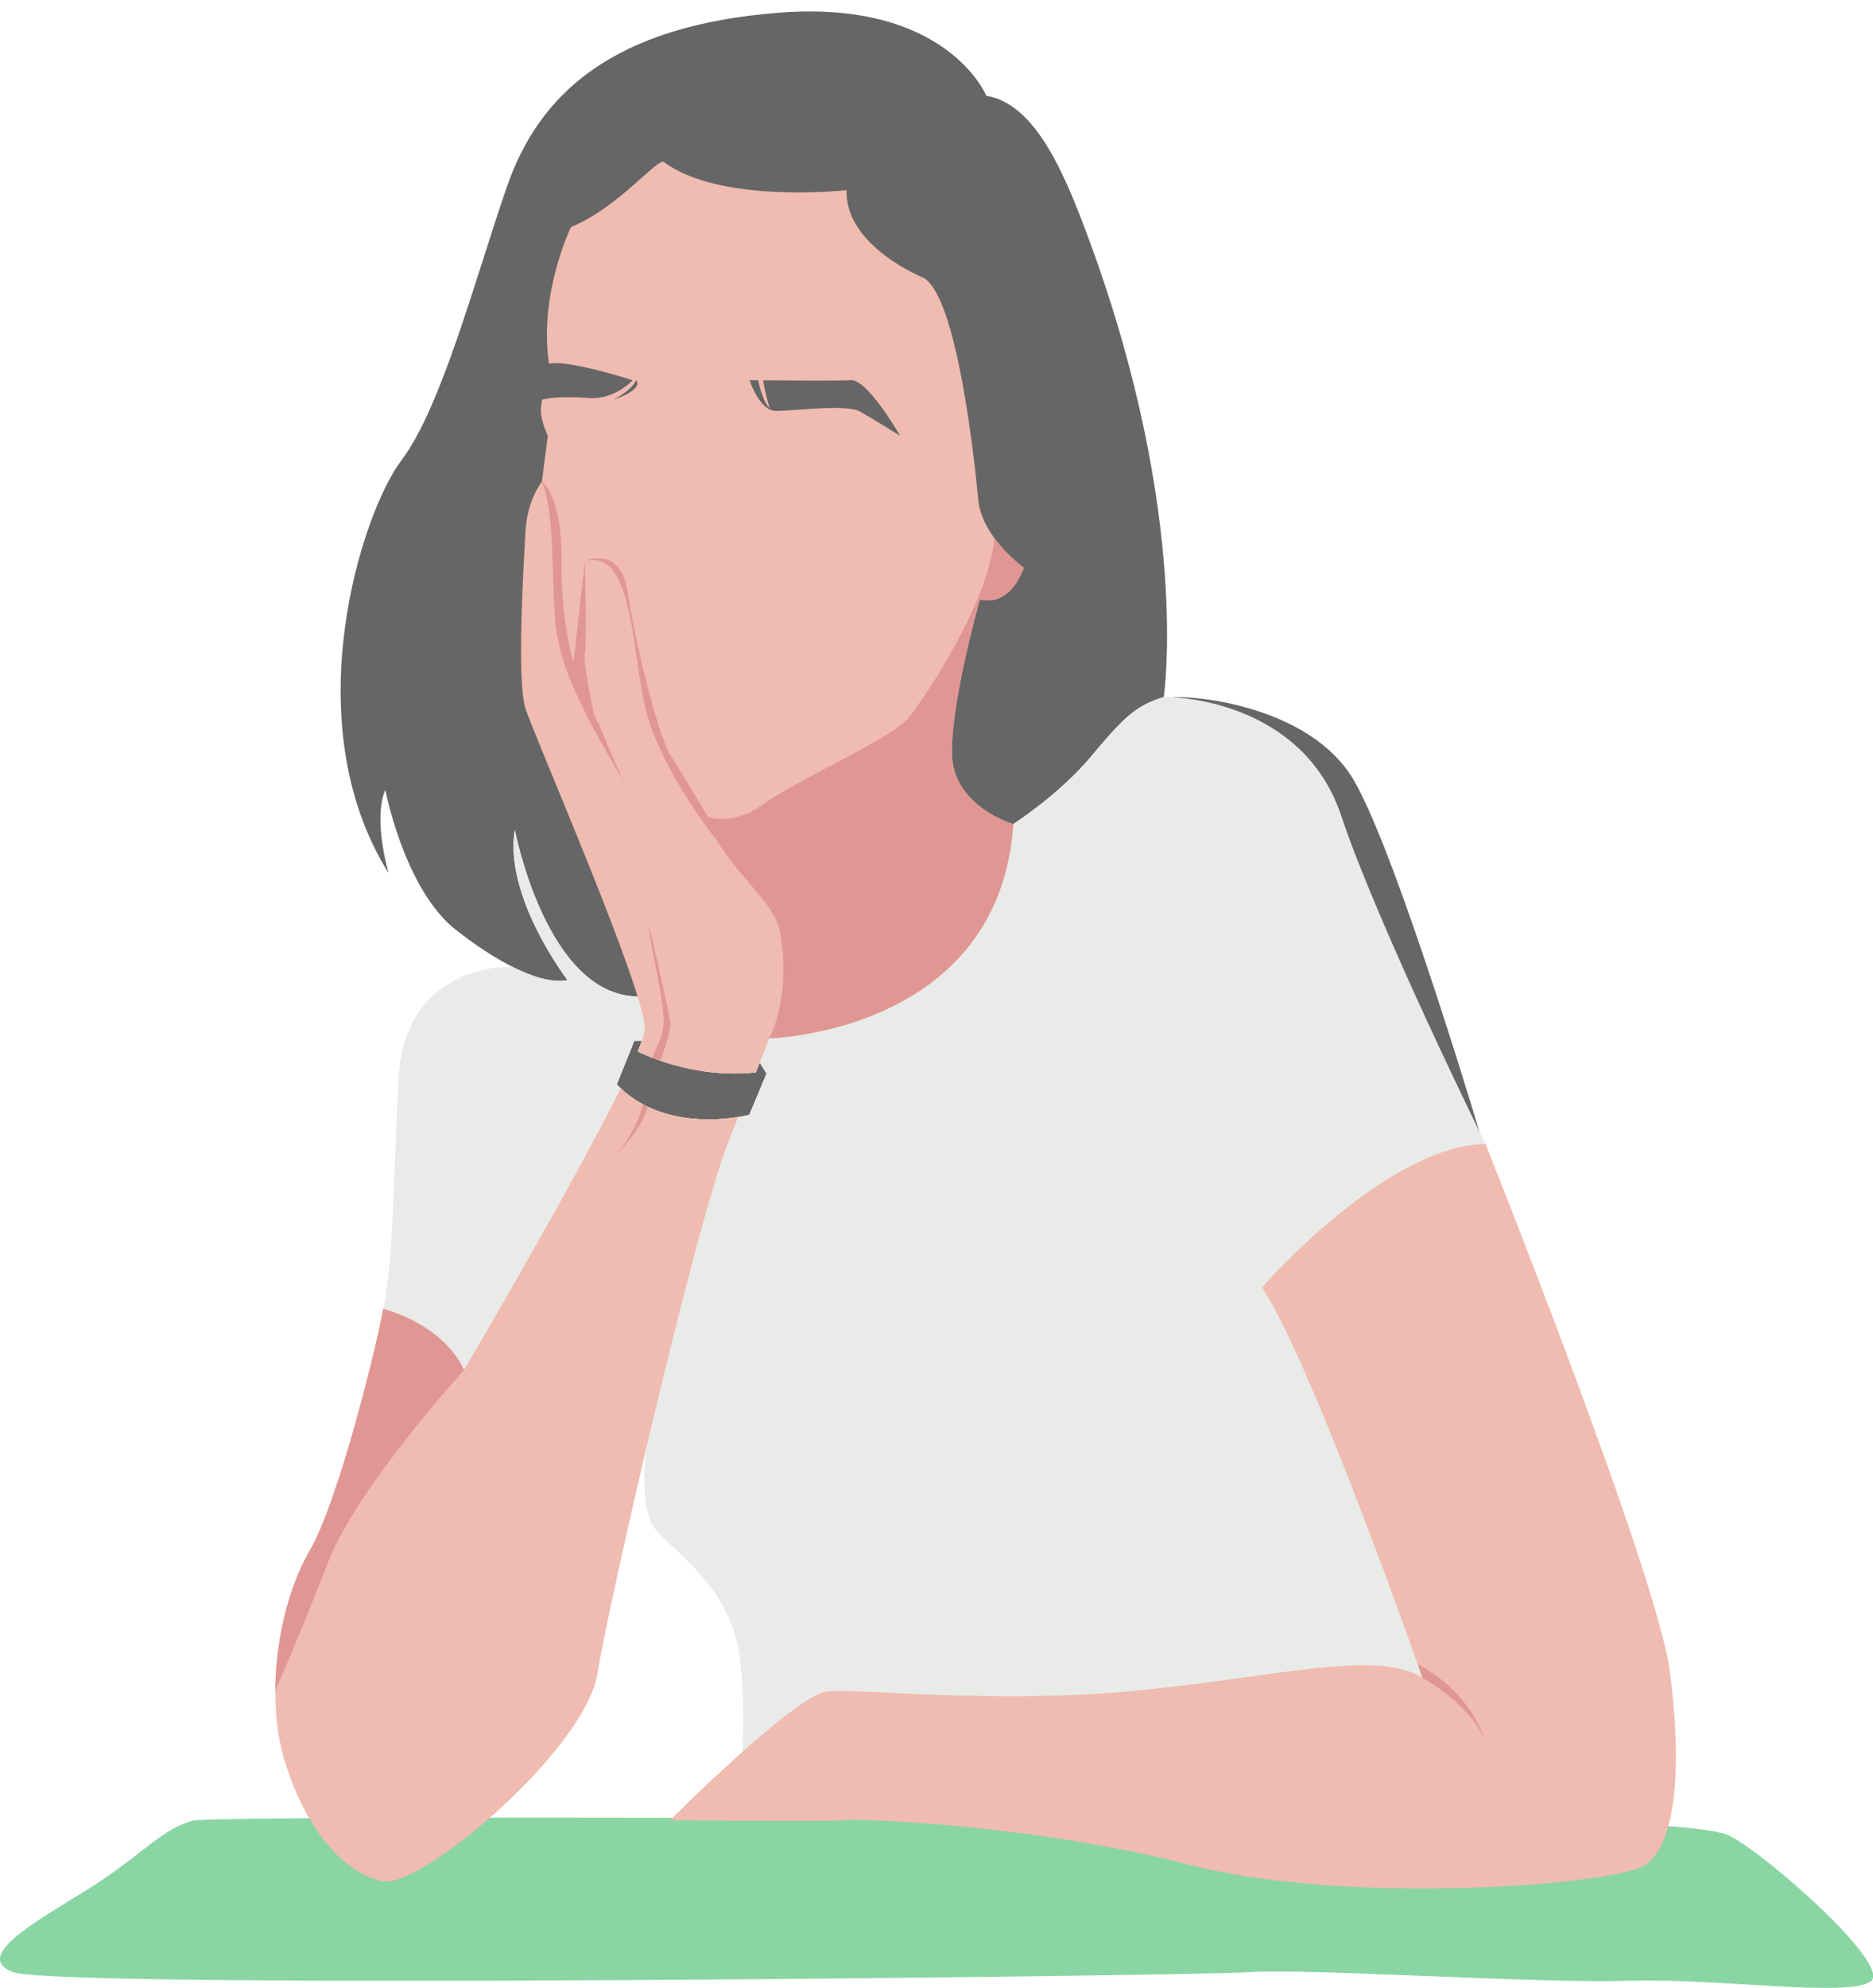
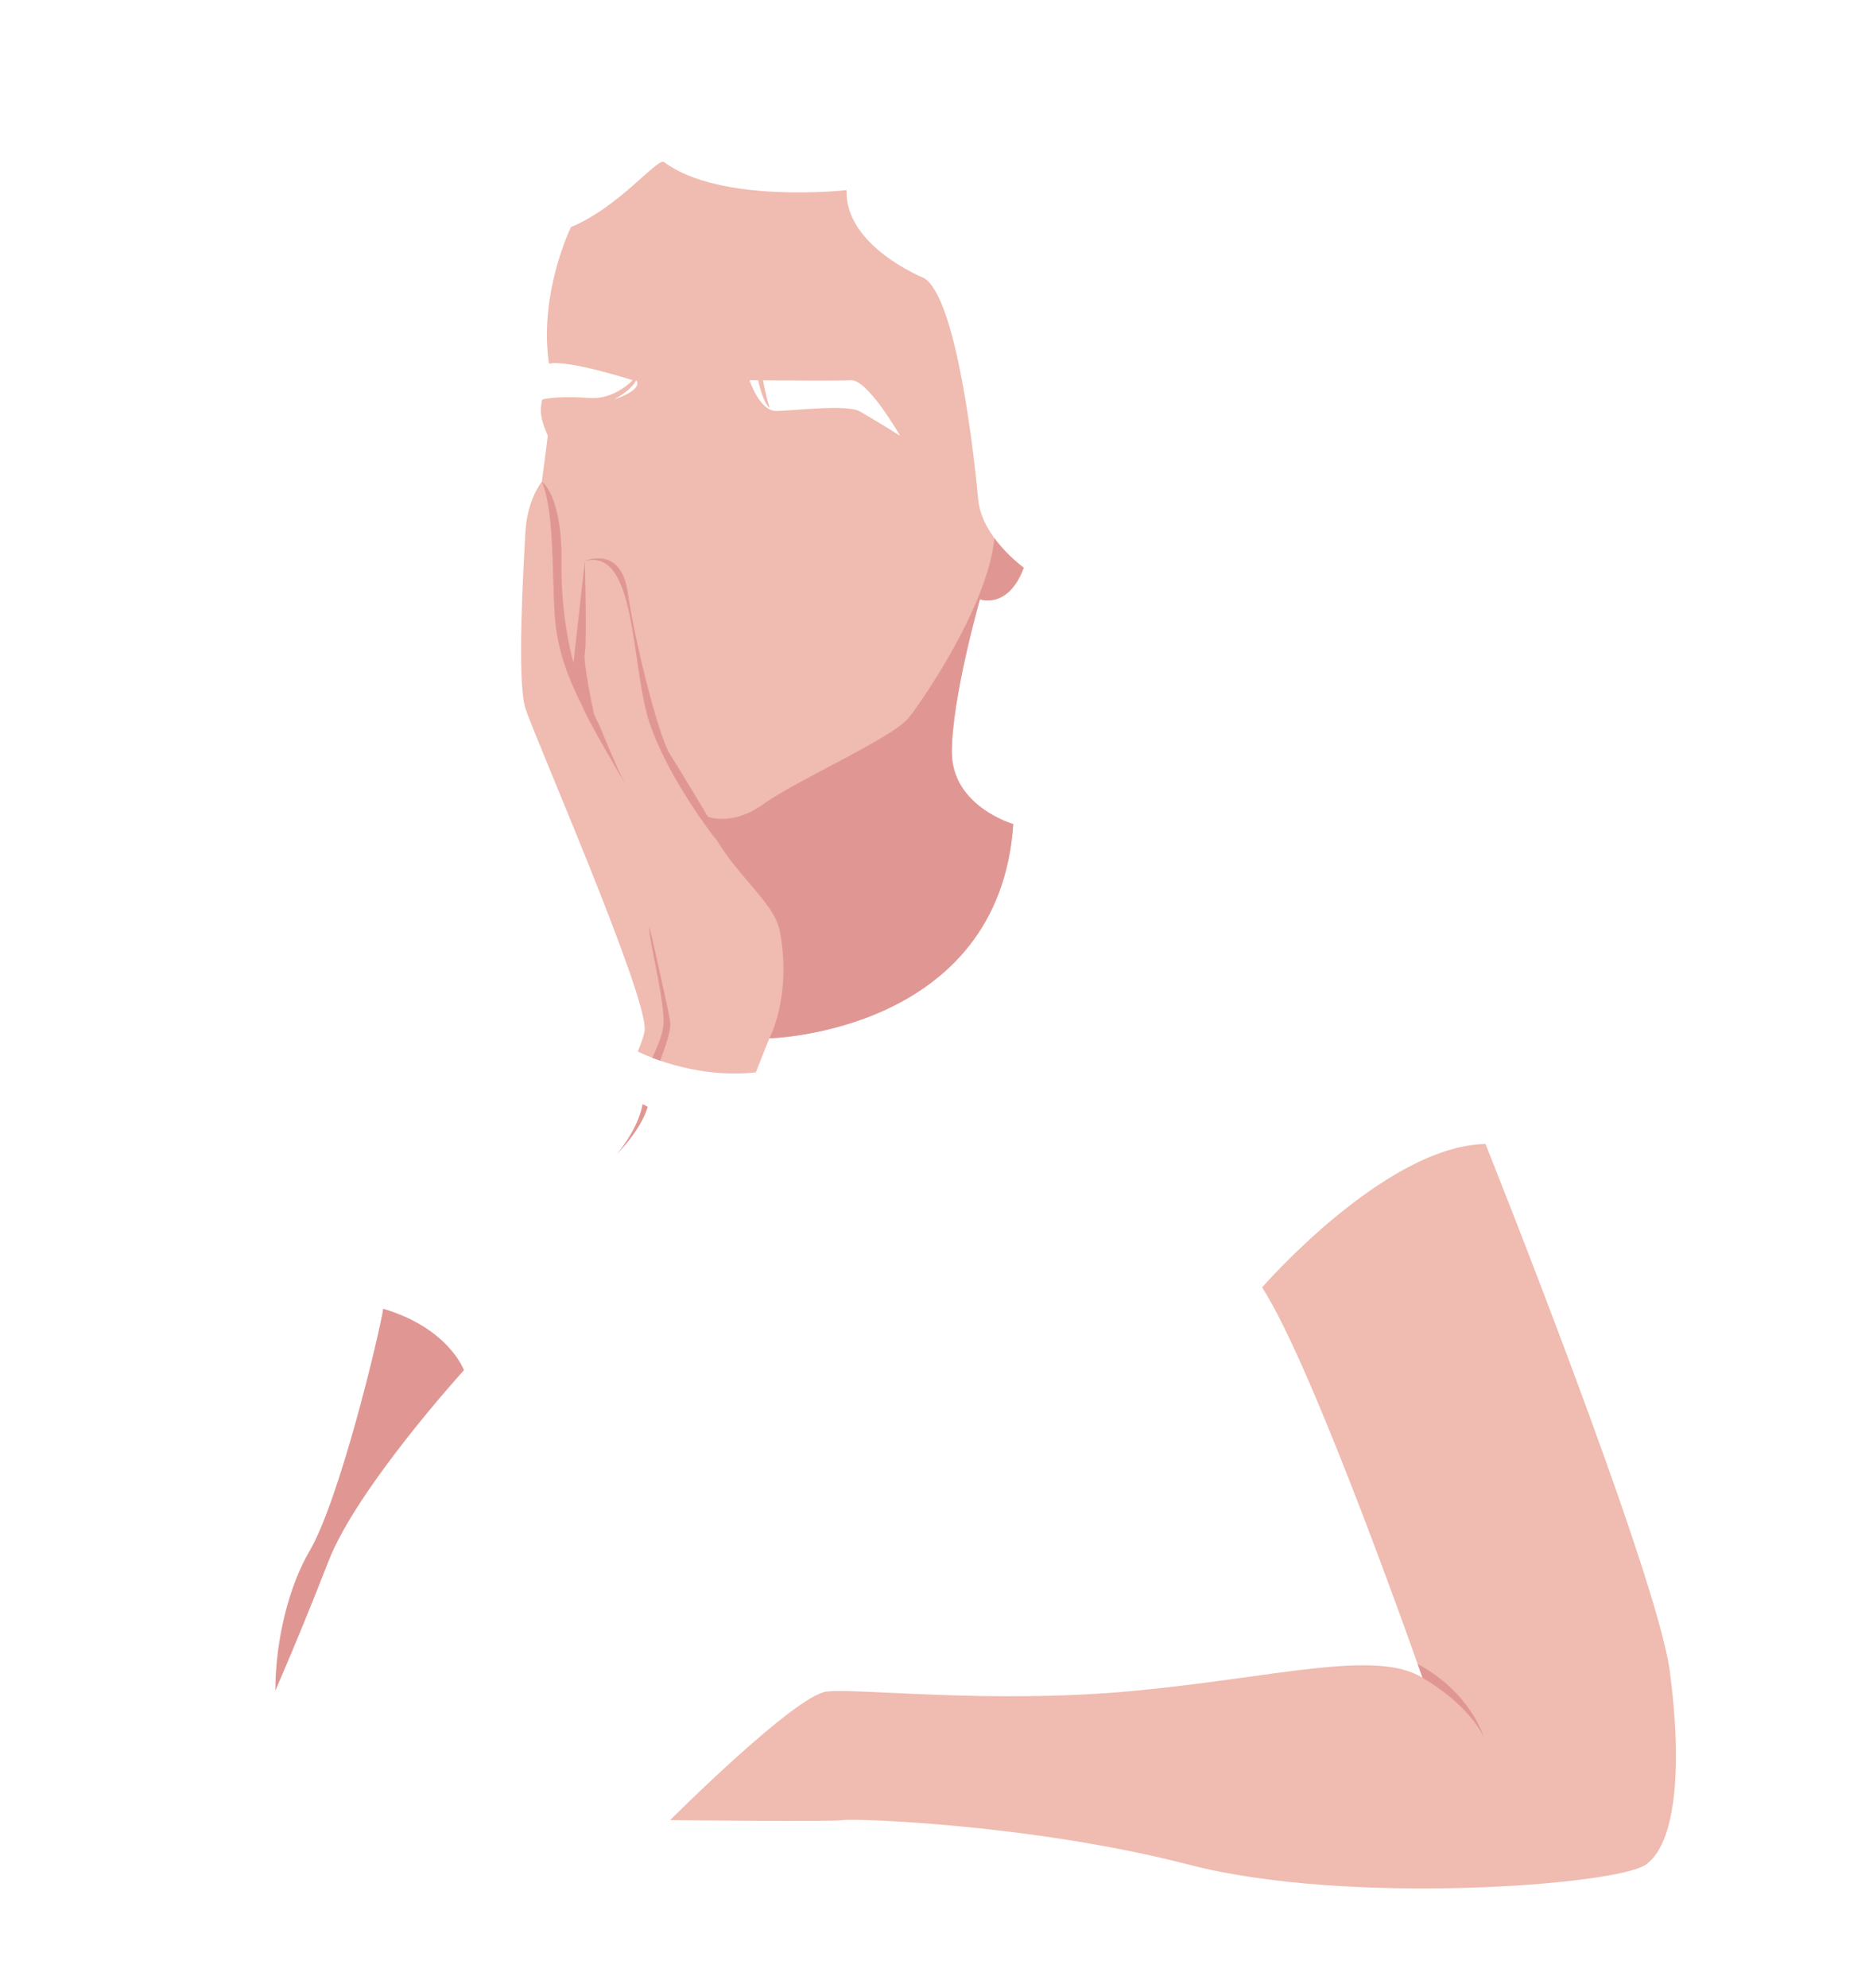
<svg xmlns="http://www.w3.org/2000/svg" fill="#000000" height="502.9" preserveAspectRatio="xMidYMid meet" version="1" viewBox="0.0 -2.9 474.1 502.9" width="474.1" zoomAndPan="magnify">
  <defs>
    <clipPath id="a">
-       <path d="M 0 456 L 474.148 456 L 474.148 500 L 0 500 Z M 0 456" />
-     </clipPath>
+       </clipPath>
  </defs>
  <g>
    <g id="change1_1">
-       <path d="M 162.484 260.402 L 160.574 260.402 L 156.121 271.441 C 168.852 284.73 189.672 279.105 189.672 279.105 L 194.027 268.684 L 192.301 265.895 L 191.312 268.387 C 175.047 270.195 161.445 263.105 161.445 263.105 Z M 339.512 203.625 C 349.109 232.57 375.629 287.242 375.629 287.242 C 375.629 287.242 353.973 214.062 342.793 194.668 C 331.617 175.273 300.621 172.605 294.949 173.645 C 297.594 173.453 329.914 174.68 339.512 203.625 Z M 275.961 58.555 C 301.422 128.039 294.57 173.453 294.57 173.453 C 287.496 175.578 284.348 178.68 276.258 188.387 C 268.164 198.098 256.484 205.574 256.484 205.574 L 161.387 249.188 C 138.246 248.867 130.316 207.031 130.316 207.031 C 127.484 224.023 143.664 245.059 143.664 245.059 C 132.742 247.082 114.133 231.305 114.133 231.305 C 101.996 220.383 97.547 196.918 97.547 196.918 C 94.309 204.199 98.355 217.953 98.355 217.953 C 74.484 179.926 91.477 126.926 101.594 113.574 C 111.707 100.227 120.203 67.859 128.293 44.395 C 136.383 20.93 154.996 3.535 197.391 0.297 C 239.789 -2.938 249.664 21.336 249.664 21.336 C 262.203 23.355 269.621 41.254 275.961 58.555" fill="#666666" />
-     </g>
+       </g>
    <g clip-path="url(#a)" id="change2_1">
      <path d="M 367.242 457.703 C 377.484 457.703 429.188 457.703 437.477 461.387 C 445.77 465.066 478.938 494.062 473.57 498.293 C 468.207 502.52 435.039 497.48 412.113 498.199 C 389.191 498.926 331.637 495.039 316.562 496.016 C 301.488 496.988 15.043 500.402 3.336 496.016 C -8.371 491.625 13.578 480.895 25.285 473.07 C 36.992 465.246 41.195 459.848 48.695 457.703 C 54.824 455.953 357 457.703 367.242 457.703" fill="#8ad5a4" />
    </g>
    <g id="change3_1">
-       <path d="M 189.672 279.105 C 189.672 279.105 168.852 284.73 156.121 271.441 L 160.574 260.402 L 162.484 260.402 L 161.445 263.105 C 161.445 263.105 175.047 270.195 191.312 268.387 L 192.301 265.895 L 194.027 268.684 Z M 376.012 286.508 C 376 286.488 349.121 232.008 339.336 203.133 C 329.547 174.254 297.219 173.242 294.57 173.449 C 293.773 173.691 293.035 173.945 292.328 174.215 C 291.883 174.395 291.383 174.605 290.84 174.84 C 286.094 177.027 282.781 180.559 276.258 188.387 C 268.164 198.098 256.484 205.574 256.484 205.574 L 161.387 249.188 C 138.246 248.867 130.316 207.031 130.316 207.031 C 127.484 224.023 143.664 245.059 143.664 245.059 C 139.598 245.812 134.465 244.098 129.621 241.645 C 129.621 241.645 102.25 240.332 100.836 270.488 C 99.422 300.645 99.434 317.008 97.004 328.184 C 94.57 339.359 131.465 385.93 140.414 386.402 C 149.367 386.871 163.773 362.664 163.773 362.664 C 163.773 362.664 161.148 378.863 166.332 384.516 C 171.516 390.172 183.297 398.18 186.594 412.785 C 189.891 427.395 186.758 457.703 186.758 457.703 C 186.758 457.703 373.184 434.461 376.012 431.637 C 378.84 428.809 376.012 286.508 376.012 286.508" fill="#e8ebe8" />
-     </g>
+       </g>
    <g id="change4_1">
      <path d="M 422.66 419.855 C 419.359 394.883 376.012 286.508 376.012 286.508 C 350.566 286.98 319.469 322.789 319.469 322.789 C 332.66 343.051 360.074 421.555 360.074 421.555 C 348.289 414.145 322.152 421.621 286.34 424.918 C 250.531 428.219 217.219 424.098 209.211 425.039 C 201.199 425.98 169.629 457.551 169.629 457.551 C 169.629 457.551 211.094 458.02 213.449 457.551 C 215.809 457.078 261.039 458.492 301.094 468.859 C 341.145 479.227 408.992 474.043 416.531 468.859 C 424.07 463.676 425.957 444.828 422.66 419.855" fill="#f0bbb0" />
    </g>
    <g id="change4_2">
-       <path d="M 186.836 279.68 C 180.914 280.645 166.961 281.664 157.121 272.426 C 144.68 297.527 117.438 343.73 117.438 343.73 C 117.438 343.73 113.648 333.129 97.004 328.184 C 95.75 335.766 85.895 376.605 78.344 389.488 C 70.793 402.371 66.793 425.473 72.125 442.797 C 77.457 460.121 87.23 471.23 97.004 473.008 C 106.773 474.781 148.09 439.688 151.199 420.586 C 154.309 401.484 176.074 306.859 184.516 285.539 C 185.355 283.422 186.125 281.477 186.836 279.68" fill="#f0bbb0" />
-     </g>
+       </g>
    <g id="change4_3">
      <path d="M 161.008 93.285 C 161.008 93.285 163.363 95.414 155.395 98.18 C 155.164 98.262 159.867 95.949 161.008 93.285 Z M 191.891 93.305 C 192.316 95.223 193.32 99.004 194.801 100.312 C 194.801 100.312 193.551 96.117 193.172 93.316 C 199.406 93.363 212.238 93.445 215.422 93.285 C 219.668 93.074 227.836 107.344 227.836 107.344 C 227.836 107.344 221.039 103.094 217.641 101.184 C 214.246 99.273 200.699 101.062 196.453 101.062 C 192.207 101.062 189.734 93.285 189.734 93.285 C 189.734 93.285 190.555 93.293 191.891 93.305 Z M 163.191 257.551 C 163.164 258.191 162.91 259.168 162.484 260.402 C 162.211 261.195 161.863 262.098 161.445 263.105 C 161.449 263.105 175.047 270.195 191.312 268.387 L 191.32 268.367 C 191.672 267.48 191.988 266.684 192.273 265.961 L 192.301 265.895 C 194.191 261.125 194.734 259.773 194.734 259.773 C 194.734 259.773 252.93 258.438 256.484 205.574 C 256.484 205.574 240.934 201.133 240.934 187.359 C 240.934 173.59 248.043 148.715 248.043 148.715 C 248.043 148.715 255.148 151.379 259.148 140.719 C 259.148 140.719 248.488 133.164 247.598 123.391 C 246.711 113.617 242.266 72.305 233.828 67.418 C 233.828 67.418 213.836 59.422 214.281 45.207 C 214.281 45.207 182.297 48.762 168.078 38.098 C 166.492 36.906 156.531 49.648 144.535 54.535 C 144.535 54.535 136.301 71.336 138.965 89.105 C 143.77 88.016 160.129 93.285 160.129 93.285 C 160.129 93.285 155.621 98.285 149.055 97.785 C 140.656 97.145 137.246 98.184 137.242 98.184 C 136.594 101.203 136.766 102.793 138.66 107.398 L 137.168 118.949 C 137.168 118.949 133.43 123.391 132.984 131.832 C 132.539 140.273 130.766 169.148 132.984 176.258 C 135.207 183.363 163.637 248.223 163.191 257.551" fill="#f0bbb0" />
    </g>
    <g id="change5_1">
      <path d="M 360.074 421.555 C 360.074 421.555 371.344 427.789 375.512 436.473 C 375.512 436.473 372.391 425.355 358.844 418.066 Z M 69.688 424.816 C 69.797 424.57 75.969 410.523 83.148 392.062 C 90.391 373.441 117.438 343.73 117.438 343.73 C 117.438 343.73 113.648 333.129 97.004 328.184 C 95.75 335.766 85.898 376.605 78.344 389.488 C 73.223 398.227 69.738 411.664 69.688 424.816 Z M 158.266 195.406 C 155.738 190.82 151.867 180.574 151.227 179.613 C 151.047 179.348 150.738 178.633 150.348 177.68 C 150.348 177.668 147.508 164.715 148.043 162.285 C 148.578 159.855 148.043 139.043 148.043 139.043 L 145.156 164.785 C 143.762 159.734 141.969 150.152 142.133 139.742 C 142.406 122.422 137.168 118.949 137.168 118.949 C 140.246 126.484 139.684 140.441 140.383 152.332 C 140.797 159.398 142.695 165.215 144.602 169.738 L 144.598 169.746 L 144.609 169.762 C 145.906 172.84 147.207 175.324 148.043 177.164 C 149.766 180.961 156.188 191.895 158.266 195.406 Z M 158.266 195.406 C 158.496 195.824 158.715 196.199 158.918 196.512 C 158.918 196.512 158.676 196.102 158.266 195.406 Z M 167.898 256.672 C 167.547 259.477 166.289 261.98 165.125 264.703 C 165.727 264.938 166.398 265.184 167.125 265.434 C 168.559 261.414 169.945 257.691 169.629 255.547 C 169.062 251.66 164.414 231.727 164.414 231.727 C 163.816 233.473 168.598 251.074 167.898 256.672 Z M 162.66 276.426 C 161.48 282.953 156.121 289.086 156.121 289.086 C 156.121 289.086 162.18 283.133 163.977 277.098 C 163.535 276.887 163.098 276.66 162.66 276.426 Z M 256.484 205.574 C 252.93 258.438 194.734 259.773 194.734 259.773 C 194.734 259.773 200.5 249.188 197.391 232.676 C 196.035 225.473 186.512 218.879 180.496 208.062 C 180.715 208.539 180.965 209.027 181.262 209.52 C 181.262 209.52 169.215 194.301 164.414 179.961 C 159.617 165.621 161.301 135.543 148.043 139.043 C 148.043 139.043 157.172 134.844 158.918 147.086 C 160.668 159.328 166.699 183.461 169.629 188.008 C 172.559 192.555 179.191 203.723 179.191 203.723 C 179.191 203.723 185.352 206.266 193.348 200.449 C 201.34 194.637 226.047 183.738 230.047 178.648 C 234.043 173.562 250.105 149.977 251.703 133.246 C 255.031 137.801 259.148 140.719 259.148 140.719 C 255.148 151.379 248.043 148.715 248.043 148.715 C 248.043 148.715 240.934 173.59 240.934 187.359 C 240.934 201.133 256.484 205.574 256.484 205.574" fill="#e09794" />
    </g>
  </g>
</svg>